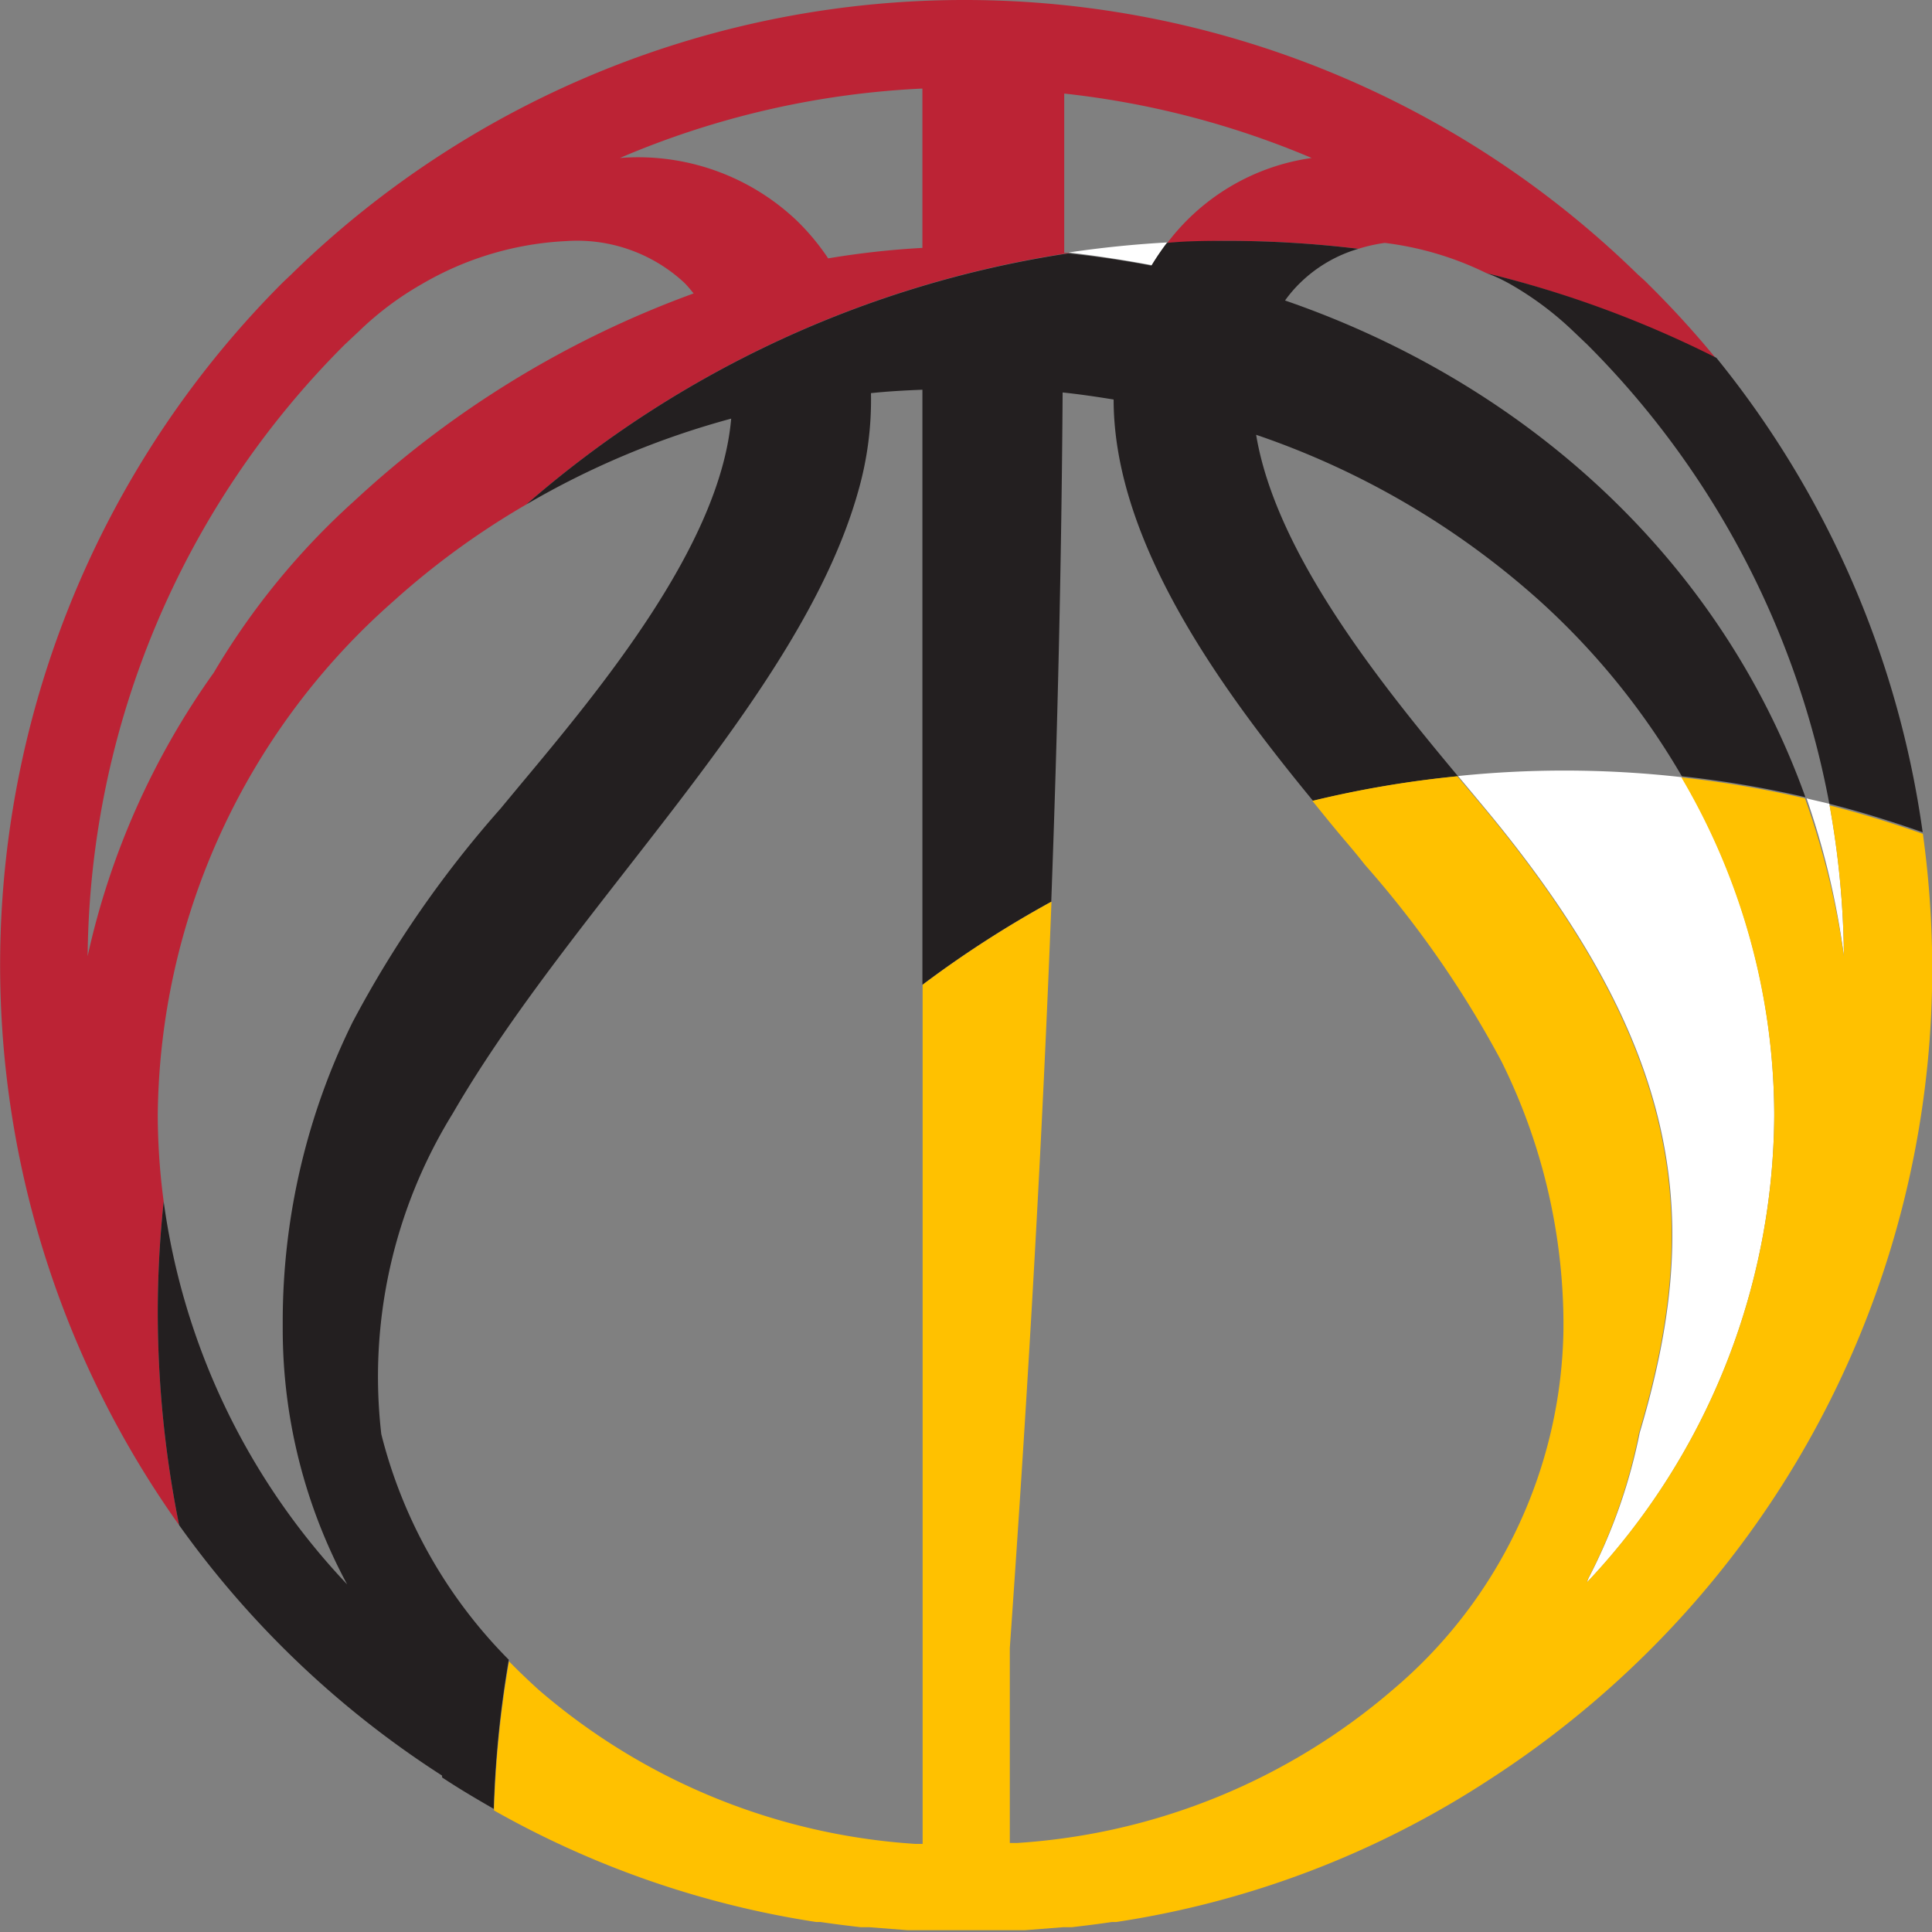
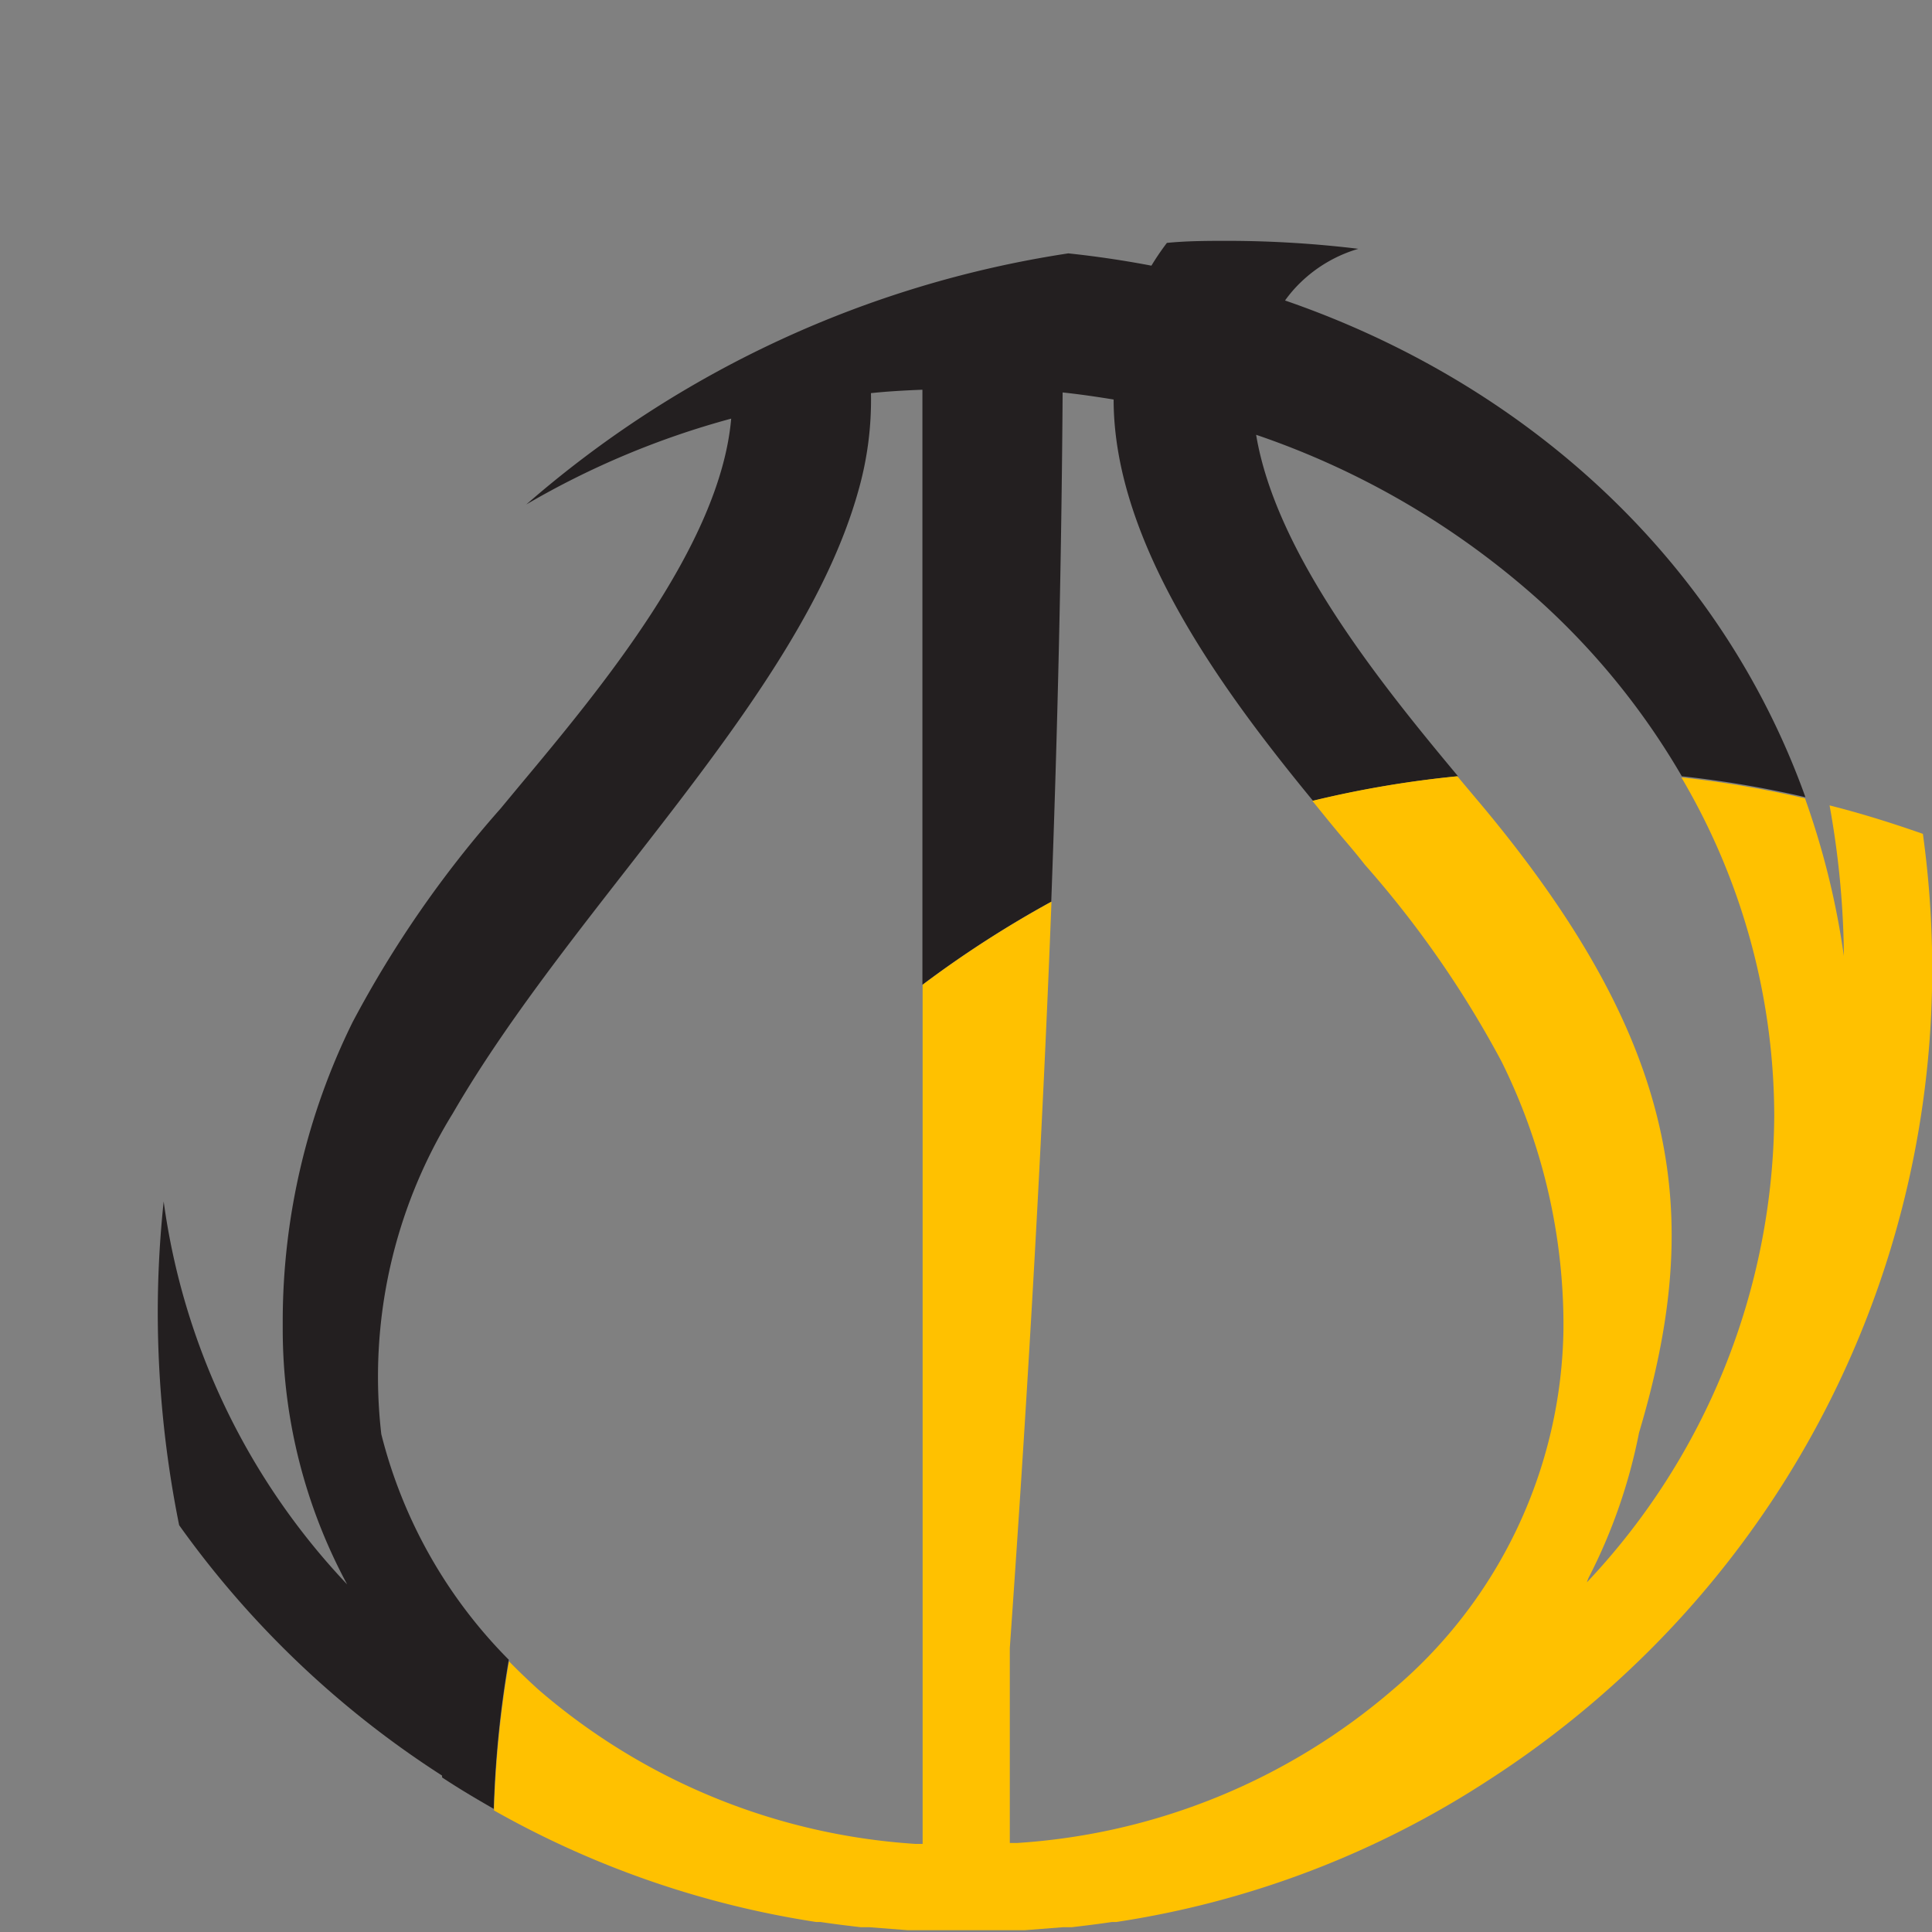
<svg xmlns="http://www.w3.org/2000/svg" viewBox="0 0 84.87 84.87">
  <rect x="0" y="0" width="84.87" height="84.87" fill="#808080" stroke="none" />
  <defs>
    <style>.cls-1{fill:none}.cls-3{fill:#fff}.cls-4{fill:#231f20}</style>
  </defs>
  <g id="Layer_2" data-name="Layer 2">
    <g id="Layer_1-2" data-name="Layer 1">
      <path class="cls-1" d="M57.62 6.94a38.51 38.51 0 0 0-10.95-2.87v7h.25c1.42-.21 2.87-.36 4.33-.44a9.63 9.63 0 0 1 6.34-3.73ZM15.57 22a44.08 44.08 0 0 1 14.9-9.13c-.13-.16-.27-.33-.41-.47a6.92 6.92 0 0 0-5.18-1.83 13.86 13.86 0 0 0-6.35 1.89 13.72 13.72 0 0 0-2.75 2.06l-.64.6A38.45 38.45 0 0 0 3.85 42a34 34 0 0 1 5.54-12.43A32.16 32.16 0 0 1 15.57 22Zm20.81-10.64a37.17 37.17 0 0 1 4.14-.46v-7a38.26 38.26 0 0 0-13.25 3.04A10.12 10.12 0 0 1 35 9.69a10.21 10.21 0 0 1 1.38 1.67Z" />
-       <path class="cls-1" d="M23.12 22.16a34.78 34.78 0 0 0-5.86 4.27A30.43 30.43 0 0 0 6.93 49a29.22 29.22 0 0 0 .26 3.77m53.64-42.1a7.25 7.25 0 0 0-1.16.26 47.7 47.7 0 0 1 5.63 1 14 14 0 0 0-4.47-1.26Z" />
-       <path d="M7.19 52.78A29.22 29.22 0 0 1 6.93 49a30.43 30.43 0 0 1 10.33-22.57 34.78 34.78 0 0 1 5.86-4.27A46.94 46.94 0 0 1 47 11.11h-.25v-7a38.51 38.51 0 0 1 10.87 2.83 9.63 9.63 0 0 0-6.34 3.73c.91-.05 1.82-.09 2.74-.09a48 48 0 0 1 5.65.35 7.25 7.25 0 0 1 1.16-.26A14 14 0 0 1 65.3 12a47.24 47.24 0 0 1 10.1 3.77 41.85 41.85 0 0 0-3-3.29c-.11-.12-.24-.23-.36-.34s0 0-.07-.06A42.28 42.28 0 0 0 42.44 0a42.28 42.28 0 0 0-29.59 12l-.06.06-.36.34A42.42 42.42 0 0 0 7.87 67a47.42 47.42 0 0 1-.94-9.37 46.53 46.53 0 0 1 .26-4.85ZM40.52 3.89v7a37.17 37.17 0 0 0-4.14.46A10.21 10.21 0 0 0 35 9.69a10.12 10.12 0 0 0-7.77-2.75 38.26 38.26 0 0 1 13.29-3.05ZM15.14 15.14l.64-.6a13.72 13.72 0 0 1 2.75-2.06 13.86 13.86 0 0 1 6.35-1.89 6.92 6.92 0 0 1 5.18 1.83c.14.14.28.31.41.47A44.08 44.08 0 0 0 15.57 22a32.16 32.16 0 0 0-6.18 7.55A34 34 0 0 0 3.85 42a38.45 38.45 0 0 1 11.29-26.86Z" style="fill:#bc2335" />
-       <path class="cls-3" d="M50.6 11.65a11.37 11.37 0 0 1 .68-1c-1.46.08-2.91.23-4.33.44 1.23.15 2.44.33 3.65.56Z" />
-       <path class="cls-4" d="M66.34 12.48a14.08 14.08 0 0 1 2.76 2.06l.63.6a38.52 38.52 0 0 1 10.63 20.17c1.39.35 2.76.78 4.1 1.25a42.33 42.33 0 0 0-9.06-20.84A47.24 47.24 0 0 0 65.3 12c.35.12.7.29 1.04.48Z" />
+       <path class="cls-1" d="M23.12 22.16a34.78 34.78 0 0 0-5.86 4.27a29.22 29.22 0 0 0 .26 3.77m53.64-42.1a7.25 7.25 0 0 0-1.16.26 47.7 47.7 0 0 1 5.63 1 14 14 0 0 0-4.47-1.26Z" />
      <path class="cls-4" d="M19.42 78.08c.74.49 1.5.94 2.27 1.38a47 47 0 0 1 .66-6.55 21.48 21.48 0 0 1-5.6-9.91 22 22 0 0 1 3.14-14.09c5.33-9.21 15.26-18.24 17.81-27.33a14.55 14.55 0 0 0 .56-4.31c.75-.08 1.5-.12 2.26-.15v26.14a47.09 47.09 0 0 1 5.66-3.65c.28-7.57.45-14.88.5-22.37.76.08 1.5.19 2.24.31 0 6.3 4.79 12.8 8.76 17.63a46 46 0 0 1 6.37-1.08c-3.38-4.05-8-9.77-8.87-15a36 36 0 0 1 12.44 7.28 32.15 32.15 0 0 1 6.26 7.72 45.91 45.91 0 0 1 5.43.92C75.53 24.48 66.92 16.81 56.45 13.2a5.71 5.71 0 0 1 .67-.78 6.12 6.12 0 0 1 2.55-1.49 48 48 0 0 0-5.67-.35c-.92 0-1.83 0-2.74.09a11.37 11.37 0 0 0-.68 1c-1.21-.23-2.42-.41-3.65-.54a46.94 46.94 0 0 0-23.81 11.03 36.86 36.86 0 0 1 9-3.77c-.48 5.55-5.75 11.88-9.31 16.14l-.83 1a48 48 0 0 0-6.49 9.37 29.73 29.73 0 0 0-3.07 13v.47a23.62 23.62 0 0 0 2.83 11.23 30.43 30.43 0 0 1-8.06-16.82 46.53 46.53 0 0 0-.26 4.89A47.42 47.42 0 0 0 7.87 67a42.16 42.16 0 0 0 11.55 11Z" />
-       <path class="cls-3" d="M80.36 35.31c-.35-.09-.7-.16-1-.24A35.12 35.12 0 0 1 81 42a38.8 38.8 0 0 0-.64-6.69Zm-15.11.22c8.92 10.75 9.5 18.28 6.78 27.41a24 24 0 0 1-2.24 6.37 1.8 1.8 0 0 0-.08.21A30.11 30.11 0 0 0 77.94 49a29.37 29.37 0 0 0-4.06-14.86 45.92 45.92 0 0 0-5.14-.29 45.45 45.45 0 0 0-4.69.24l.36.43Z" />
      <path d="M81 42a35.12 35.12 0 0 0-1.71-6.93 45.91 45.91 0 0 0-5.43-.92A29.37 29.37 0 0 1 77.94 49a30.11 30.11 0 0 1-8.23 20.51 1.8 1.8 0 0 1 .08-.21A24 24 0 0 0 72 62.94c2.72-9.13 2.14-16.66-6.78-27.41l-.84-1-.36-.43a46 46 0 0 0-6.37 1.08c.51.63 1 1.24 1.49 1.81.21.25.42.49.82 1a45.17 45.17 0 0 1 6 8.64A26.06 26.06 0 0 1 68.68 58v.4a21.1 21.1 0 0 1-7.44 15.78 28.06 28.06 0 0 1-16.57 6.78h-.31v-8.57c.85-12.07 1.44-22.65 1.83-32.78a47.09 47.09 0 0 0-5.66 3.65V81h-.31a28.08 28.08 0 0 1-16.57-6.78c-.44-.4-.87-.81-1.29-1.24a47 47 0 0 0-.66 6.55 41.5 41.5 0 0 0 14.15 4.9h.19c.59.09 1.18.16 1.77.23h.38l1.67.13h5.17l1.67-.13h.38c.59-.07 1.18-.14 1.77-.23h.19a41.17 41.17 0 0 0 16.41-6.27 42.86 42.86 0 0 0 7-5.65 42.28 42.28 0 0 0 12.43-30 43.76 43.76 0 0 0-.41-5.88c-1.34-.47-2.71-.9-4.1-1.25A38.8 38.8 0 0 1 81 42Z" style="fill:#ffc100" />
    </g>
  </g>
</svg>